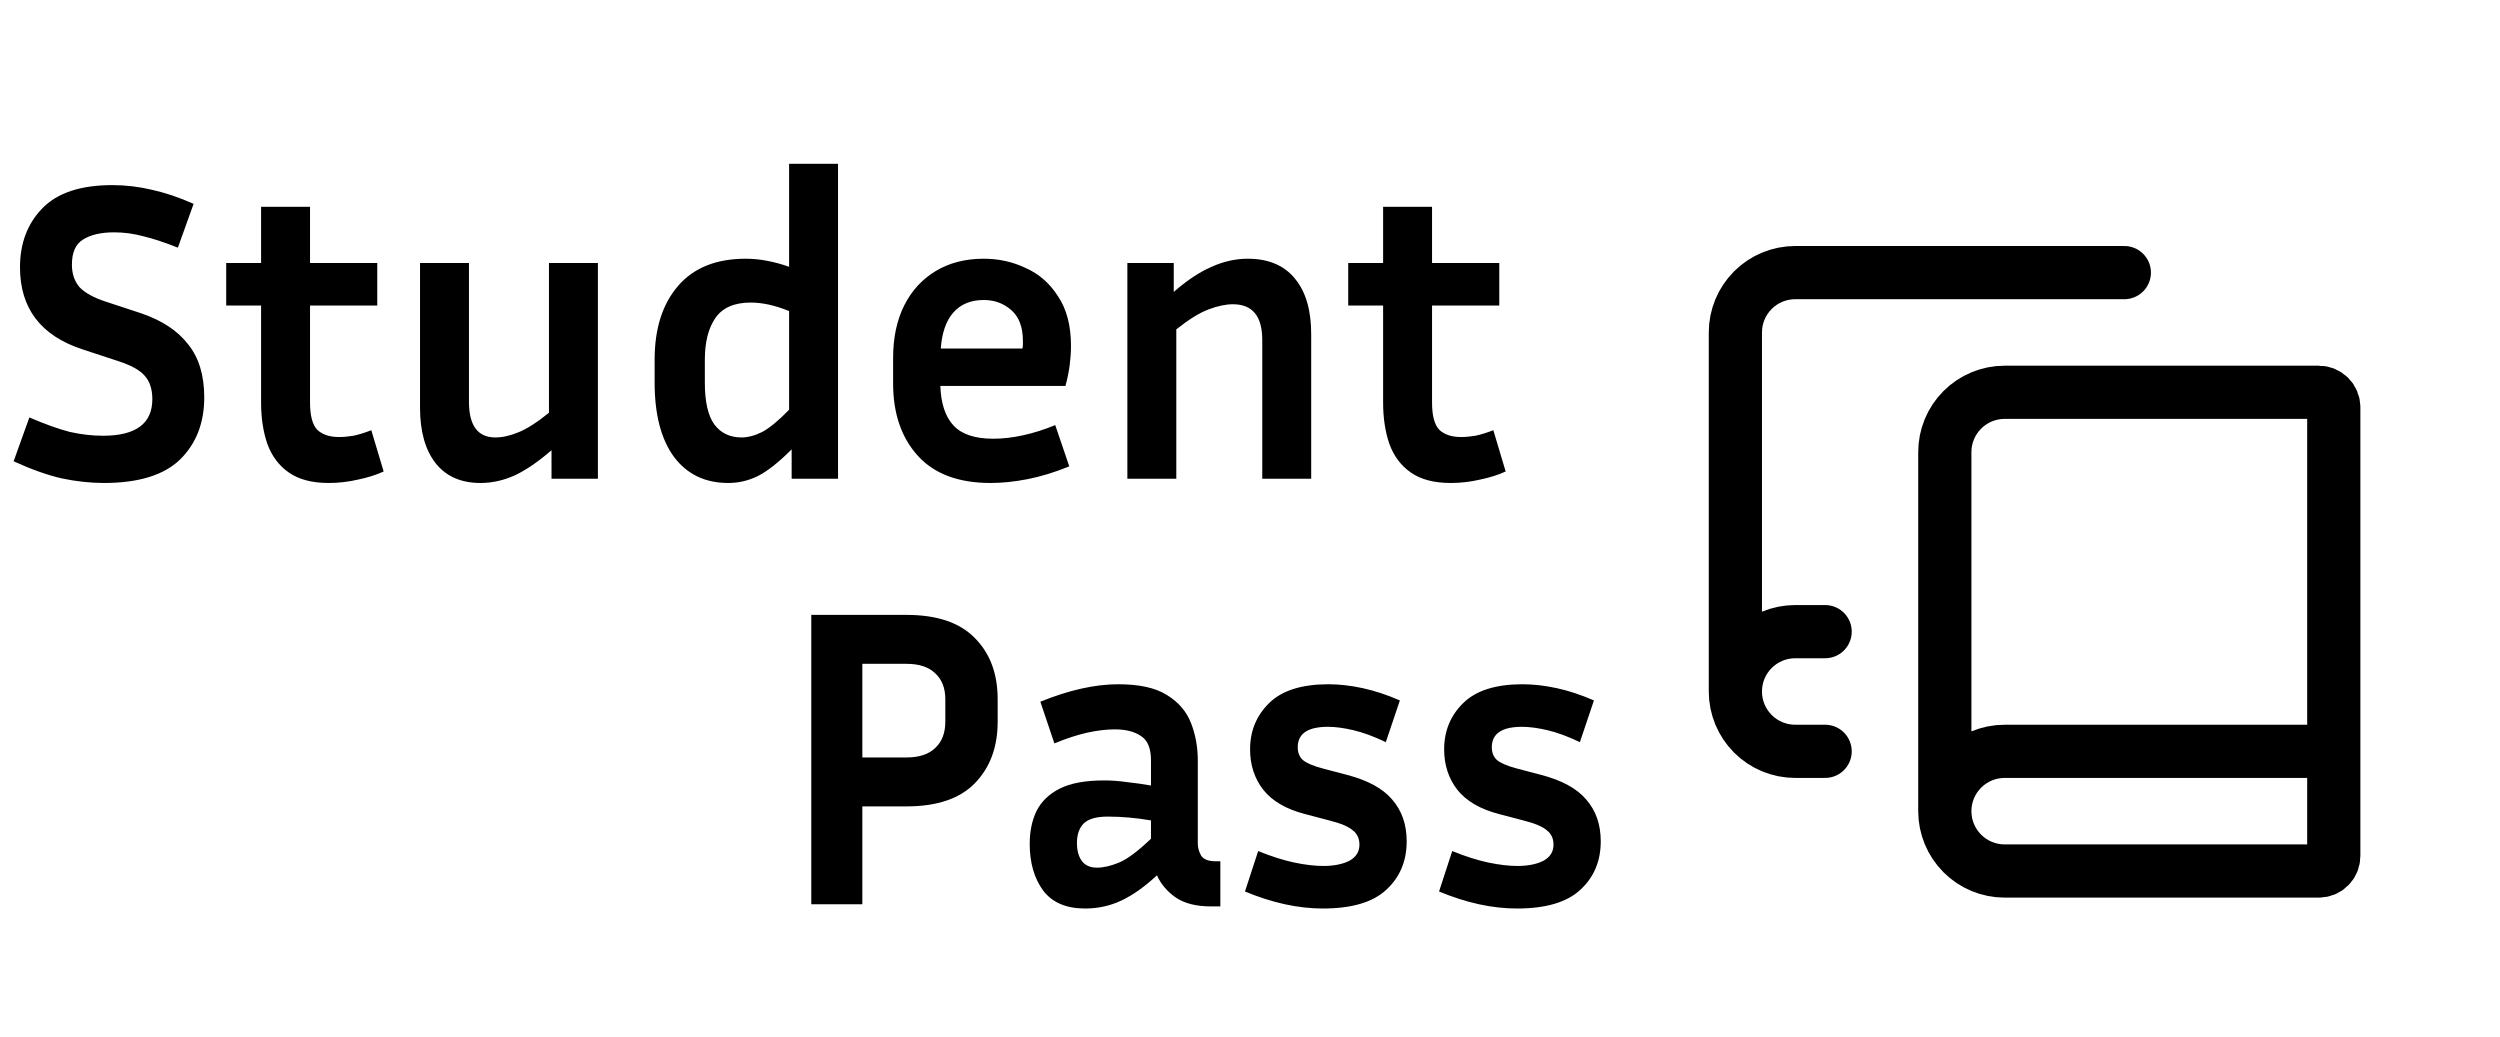
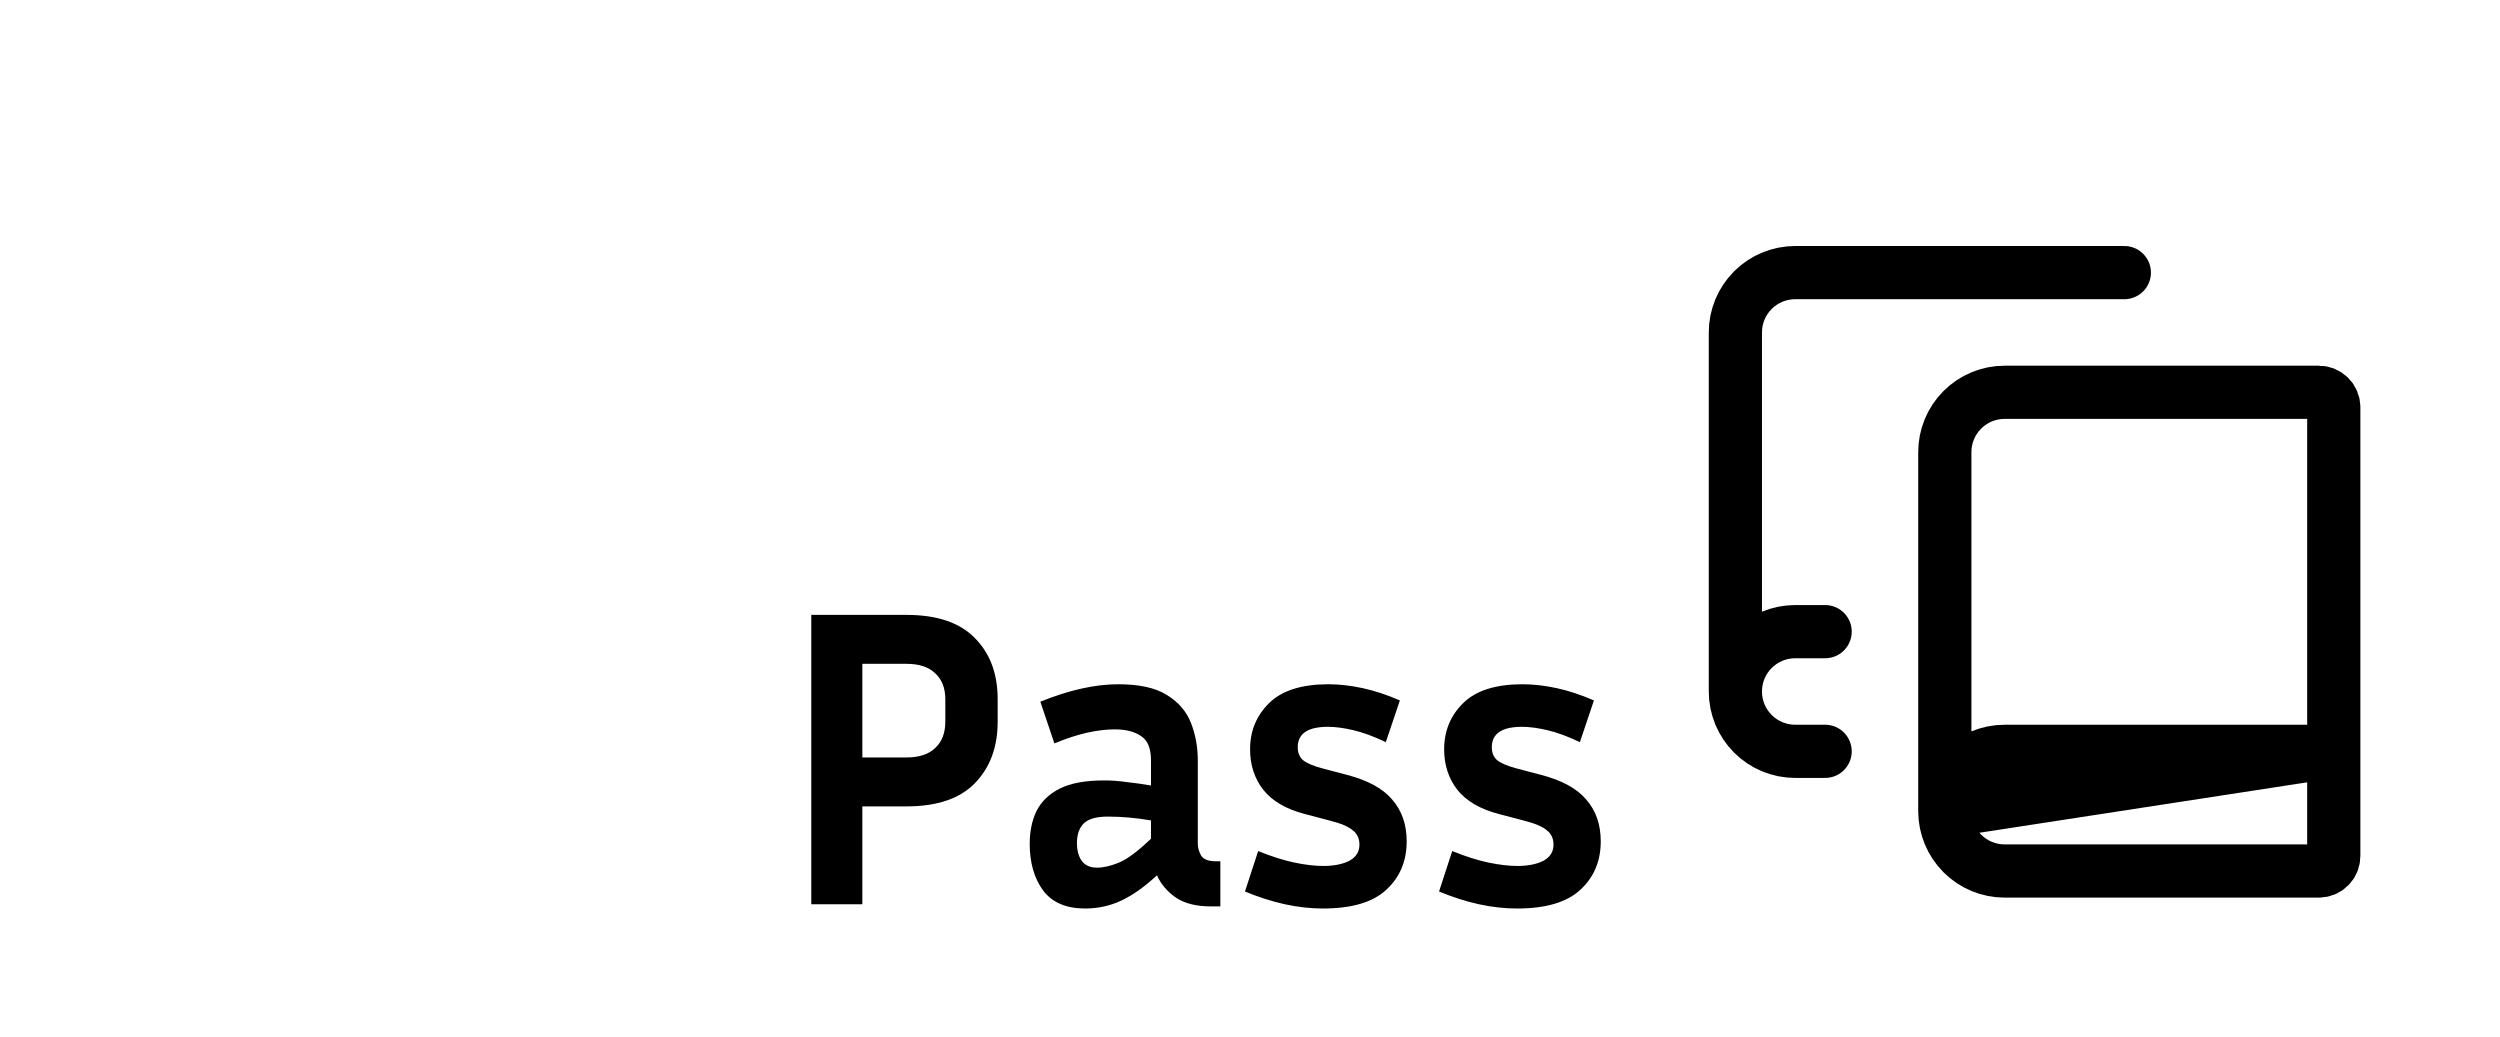
<svg xmlns="http://www.w3.org/2000/svg" width="94" height="39" viewBox="0 0 94 39" fill="none">
-   <path d="M3.872 16.384C5.109 16.384 5.728 15.925 5.728 15.008C5.728 14.635 5.632 14.341 5.44 14.128C5.259 13.915 4.917 13.728 4.416 13.568L3.104 13.136C1.536 12.624 0.752 11.595 0.752 10.048C0.752 9.152 1.029 8.416 1.584 7.84C2.149 7.253 3.029 6.96 4.224 6.96C4.725 6.96 5.221 7.019 5.712 7.136C6.203 7.243 6.725 7.419 7.28 7.664L6.688 9.312C6.176 9.109 5.739 8.965 5.376 8.88C5.024 8.784 4.661 8.736 4.288 8.736C3.797 8.736 3.408 8.827 3.12 9.008C2.843 9.179 2.704 9.493 2.704 9.952C2.704 10.293 2.8 10.576 2.992 10.8C3.195 11.013 3.525 11.195 3.984 11.344L5.296 11.776C6.085 12.043 6.677 12.432 7.072 12.944C7.477 13.445 7.68 14.112 7.68 14.944C7.68 15.904 7.376 16.683 6.768 17.28C6.16 17.867 5.205 18.16 3.904 18.16C3.392 18.16 2.859 18.101 2.304 17.984C1.76 17.856 1.163 17.643 0.512 17.344L1.104 15.696C1.701 15.952 2.208 16.133 2.624 16.24C3.051 16.336 3.467 16.384 3.872 16.384ZM14.425 17.728C14.148 17.856 13.828 17.957 13.465 18.032C13.103 18.117 12.735 18.16 12.361 18.16C11.743 18.16 11.247 18.032 10.873 17.776C10.5 17.52 10.228 17.163 10.057 16.704C9.897 16.245 9.817 15.723 9.817 15.136V11.488H8.505V9.888H9.817V7.776H11.657V9.888H14.185V11.488H11.657V15.136C11.657 15.627 11.748 15.968 11.929 16.16C12.121 16.341 12.393 16.432 12.745 16.432C12.916 16.432 13.097 16.416 13.289 16.384C13.492 16.341 13.716 16.272 13.961 16.176L14.425 17.728ZM20.737 18V16.928C20.246 17.355 19.787 17.669 19.361 17.872C18.934 18.064 18.502 18.16 18.065 18.16C17.339 18.16 16.779 17.915 16.385 17.424C15.99 16.923 15.793 16.224 15.793 15.328V9.888H17.633V15.104C17.633 16 17.963 16.448 18.625 16.448C18.891 16.448 19.179 16.384 19.489 16.256C19.809 16.128 20.193 15.883 20.641 15.52V9.888H22.481V18H20.737ZM29.766 18V16.896C29.275 17.387 28.849 17.723 28.486 17.904C28.134 18.075 27.766 18.16 27.382 18.16C26.507 18.16 25.825 17.829 25.334 17.168C24.854 16.507 24.614 15.579 24.614 14.384V13.52C24.614 12.357 24.907 11.435 25.494 10.752C26.081 10.069 26.929 9.728 28.038 9.728C28.315 9.728 28.587 9.755 28.854 9.808C29.131 9.861 29.403 9.936 29.67 10.032V6.16H31.51V18H29.766ZM26.502 14.384C26.502 15.099 26.619 15.621 26.854 15.952C27.099 16.283 27.441 16.448 27.878 16.448C28.123 16.448 28.385 16.379 28.662 16.24C28.939 16.091 29.275 15.813 29.67 15.408V11.696C29.147 11.483 28.667 11.376 28.23 11.376C27.611 11.376 27.169 11.568 26.902 11.952C26.635 12.336 26.502 12.859 26.502 13.52V14.384ZM40.205 17.536C39.651 17.76 39.128 17.92 38.637 18.016C38.147 18.112 37.683 18.16 37.245 18.16C36.04 18.16 35.128 17.819 34.509 17.136C33.891 16.453 33.581 15.547 33.581 14.416V13.456C33.581 12.699 33.72 12.043 33.997 11.488C34.275 10.933 34.669 10.501 35.181 10.192C35.693 9.883 36.296 9.728 36.989 9.728C37.555 9.728 38.083 9.845 38.573 10.08C39.075 10.304 39.48 10.661 39.789 11.152C40.109 11.632 40.269 12.251 40.269 13.008C40.269 13.232 40.253 13.472 40.221 13.728C40.189 13.973 40.136 14.235 40.061 14.512H35.357C35.379 15.173 35.544 15.669 35.853 16C36.163 16.331 36.659 16.496 37.341 16.496C37.704 16.496 38.077 16.453 38.461 16.368C38.856 16.283 39.261 16.155 39.677 15.984L40.205 17.536ZM36.989 11.28C36.499 11.28 36.115 11.44 35.837 11.76C35.571 12.069 35.416 12.517 35.373 13.104H38.445C38.456 13.051 38.461 13.003 38.461 12.96C38.461 12.907 38.461 12.859 38.461 12.816C38.461 12.304 38.317 11.92 38.029 11.664C37.741 11.408 37.395 11.28 36.989 11.28ZM46.357 11.44C46.09 11.44 45.786 11.504 45.445 11.632C45.104 11.76 44.698 12.011 44.229 12.384V18H42.389V9.888H44.133V10.976C44.634 10.539 45.109 10.224 45.557 10.032C46.005 9.829 46.458 9.728 46.917 9.728C47.696 9.728 48.288 9.979 48.693 10.48C49.098 10.971 49.301 11.664 49.301 12.56V18H47.461V12.784C47.461 11.888 47.093 11.44 46.357 11.44ZM56.613 17.728C56.335 17.856 56.015 17.957 55.653 18.032C55.29 18.117 54.922 18.16 54.549 18.16C53.93 18.16 53.434 18.032 53.061 17.776C52.687 17.52 52.415 17.163 52.245 16.704C52.085 16.245 52.005 15.723 52.005 15.136V11.488H50.693V9.888H52.005V7.776H53.845V9.888H56.373V11.488H53.845V15.136C53.845 15.627 53.935 15.968 54.117 16.16C54.309 16.341 54.581 16.432 54.933 16.432C55.103 16.432 55.285 16.416 55.477 16.384C55.679 16.341 55.903 16.272 56.149 16.176L56.613 17.728Z" fill="black" />
  <path d="M30.504 34V23.12H34.088C35.229 23.12 36.083 23.408 36.648 23.984C37.224 24.56 37.512 25.328 37.512 26.288V27.136C37.512 28.096 37.224 28.869 36.648 29.456C36.083 30.032 35.229 30.32 34.088 30.32H32.424V34H30.504ZM34.088 24.96H32.424V28.48H34.088C34.557 28.48 34.915 28.363 35.16 28.128C35.416 27.893 35.544 27.563 35.544 27.136V26.288C35.544 25.872 35.416 25.547 35.16 25.312C34.915 25.077 34.557 24.96 34.088 24.96ZM45.517 34.08C44.973 34.08 44.536 33.968 44.205 33.744C43.885 33.52 43.651 33.243 43.501 32.912C43.043 33.339 42.6 33.653 42.173 33.856C41.747 34.059 41.288 34.16 40.797 34.16C40.083 34.16 39.555 33.931 39.213 33.472C38.883 33.013 38.717 32.432 38.717 31.728C38.717 31.259 38.803 30.848 38.973 30.496C39.155 30.133 39.448 29.851 39.853 29.648C40.259 29.445 40.813 29.344 41.517 29.344C41.795 29.344 42.083 29.365 42.381 29.408C42.68 29.44 42.979 29.483 43.277 29.536V28.592C43.277 28.144 43.155 27.84 42.909 27.68C42.664 27.509 42.333 27.424 41.917 27.424C41.597 27.424 41.245 27.467 40.861 27.552C40.488 27.637 40.083 27.771 39.645 27.952L39.117 26.384C40.195 25.947 41.171 25.728 42.045 25.728C42.835 25.728 43.443 25.861 43.869 26.128C44.307 26.395 44.611 26.747 44.781 27.184C44.952 27.621 45.037 28.091 45.037 28.592V31.712C45.037 31.872 45.08 32.027 45.165 32.176C45.261 32.315 45.443 32.384 45.709 32.384H45.885V34.08H45.517ZM40.493 31.696C40.493 31.984 40.557 32.213 40.685 32.384C40.813 32.544 41 32.624 41.245 32.624C41.491 32.624 41.768 32.56 42.077 32.432C42.387 32.304 42.787 32.005 43.277 31.536V30.848C42.723 30.752 42.179 30.704 41.645 30.704C41.229 30.704 40.931 30.789 40.749 30.96C40.579 31.131 40.493 31.376 40.493 31.696ZM49.755 32.56C50.149 32.56 50.475 32.496 50.731 32.368C50.987 32.229 51.115 32.027 51.115 31.76C51.115 31.525 51.029 31.344 50.859 31.216C50.699 31.077 50.405 30.955 49.979 30.848L49.067 30.608C48.363 30.427 47.84 30.123 47.499 29.696C47.168 29.269 47.003 28.763 47.003 28.176C47.003 27.483 47.243 26.901 47.723 26.432C48.203 25.963 48.944 25.728 49.947 25.728C50.352 25.728 50.779 25.776 51.227 25.872C51.675 25.968 52.144 26.123 52.635 26.336L52.107 27.904C51.659 27.691 51.253 27.541 50.891 27.456C50.528 27.371 50.208 27.328 49.931 27.328C49.173 27.328 48.795 27.584 48.795 28.096C48.795 28.299 48.859 28.459 48.987 28.576C49.125 28.693 49.376 28.8 49.739 28.896L50.651 29.136C51.429 29.339 51.995 29.648 52.347 30.064C52.709 30.48 52.891 31.003 52.891 31.632C52.891 32.379 52.635 32.987 52.123 33.456C51.621 33.925 50.827 34.16 49.739 34.16C48.811 34.16 47.835 33.947 46.811 33.52L47.307 32C47.808 32.203 48.261 32.347 48.667 32.432C49.072 32.517 49.435 32.56 49.755 32.56ZM57.052 32.56C57.446 32.56 57.772 32.496 58.028 32.368C58.284 32.229 58.412 32.027 58.412 31.76C58.412 31.525 58.326 31.344 58.156 31.216C57.996 31.077 57.702 30.955 57.276 30.848L56.364 30.608C55.66 30.427 55.137 30.123 54.796 29.696C54.465 29.269 54.3 28.763 54.3 28.176C54.3 27.483 54.54 26.901 55.02 26.432C55.5 25.963 56.241 25.728 57.244 25.728C57.649 25.728 58.076 25.776 58.524 25.872C58.972 25.968 59.441 26.123 59.932 26.336L59.404 27.904C58.956 27.691 58.55 27.541 58.188 27.456C57.825 27.371 57.505 27.328 57.228 27.328C56.47 27.328 56.092 27.584 56.092 28.096C56.092 28.299 56.156 28.459 56.284 28.576C56.422 28.693 56.673 28.8 57.036 28.896L57.948 29.136C58.726 29.339 59.292 29.648 59.644 30.064C60.006 30.48 60.188 31.003 60.188 31.632C60.188 32.379 59.932 32.987 59.42 33.456C58.918 33.925 58.124 34.16 57.036 34.16C56.108 34.16 55.132 33.947 54.108 33.52L54.604 32C55.105 32.203 55.558 32.347 55.964 32.432C56.369 32.517 56.732 32.56 57.052 32.56Z" fill="black" />
-   <path d="M65.25 26V12.5C65.25 11.903 65.487 11.331 65.909 10.909C66.331 10.487 66.903 10.25 67.5 10.25H79.875M65.25 26C65.25 25.403 65.487 24.831 65.909 24.409C66.331 23.987 66.903 23.75 67.5 23.75H68.625M65.25 26C65.25 26.597 65.487 27.169 65.909 27.591C66.331 28.013 66.903 28.25 67.5 28.25H68.625M87.75 28.25H75.375C74.778 28.25 74.206 28.487 73.784 28.909C73.362 29.331 73.125 29.903 73.125 30.5M73.125 30.5C73.125 31.097 73.362 31.669 73.784 32.091C74.206 32.513 74.778 32.75 75.375 32.75H87.188C87.337 32.75 87.48 32.691 87.585 32.585C87.691 32.48 87.75 32.337 87.75 32.188V15.312C87.75 15.163 87.691 15.02 87.585 14.915C87.48 14.809 87.337 14.75 87.188 14.75H75.375C74.778 14.75 74.206 14.987 73.784 15.409C73.362 15.831 73.125 16.403 73.125 17V30.5Z" stroke="black" stroke-width="2" stroke-linecap="round" stroke-linejoin="round" />
+   <path d="M65.25 26V12.5C65.25 11.903 65.487 11.331 65.909 10.909C66.331 10.487 66.903 10.25 67.5 10.25H79.875M65.25 26C65.25 25.403 65.487 24.831 65.909 24.409C66.331 23.987 66.903 23.75 67.5 23.75H68.625M65.25 26C65.25 26.597 65.487 27.169 65.909 27.591C66.331 28.013 66.903 28.25 67.5 28.25H68.625M87.75 28.25H75.375C74.778 28.25 74.206 28.487 73.784 28.909C73.362 29.331 73.125 29.903 73.125 30.5C73.125 31.097 73.362 31.669 73.784 32.091C74.206 32.513 74.778 32.75 75.375 32.75H87.188C87.337 32.75 87.48 32.691 87.585 32.585C87.691 32.48 87.75 32.337 87.75 32.188V15.312C87.75 15.163 87.691 15.02 87.585 14.915C87.48 14.809 87.337 14.75 87.188 14.75H75.375C74.778 14.75 74.206 14.987 73.784 15.409C73.362 15.831 73.125 16.403 73.125 17V30.5Z" stroke="black" stroke-width="2" stroke-linecap="round" stroke-linejoin="round" />
</svg>